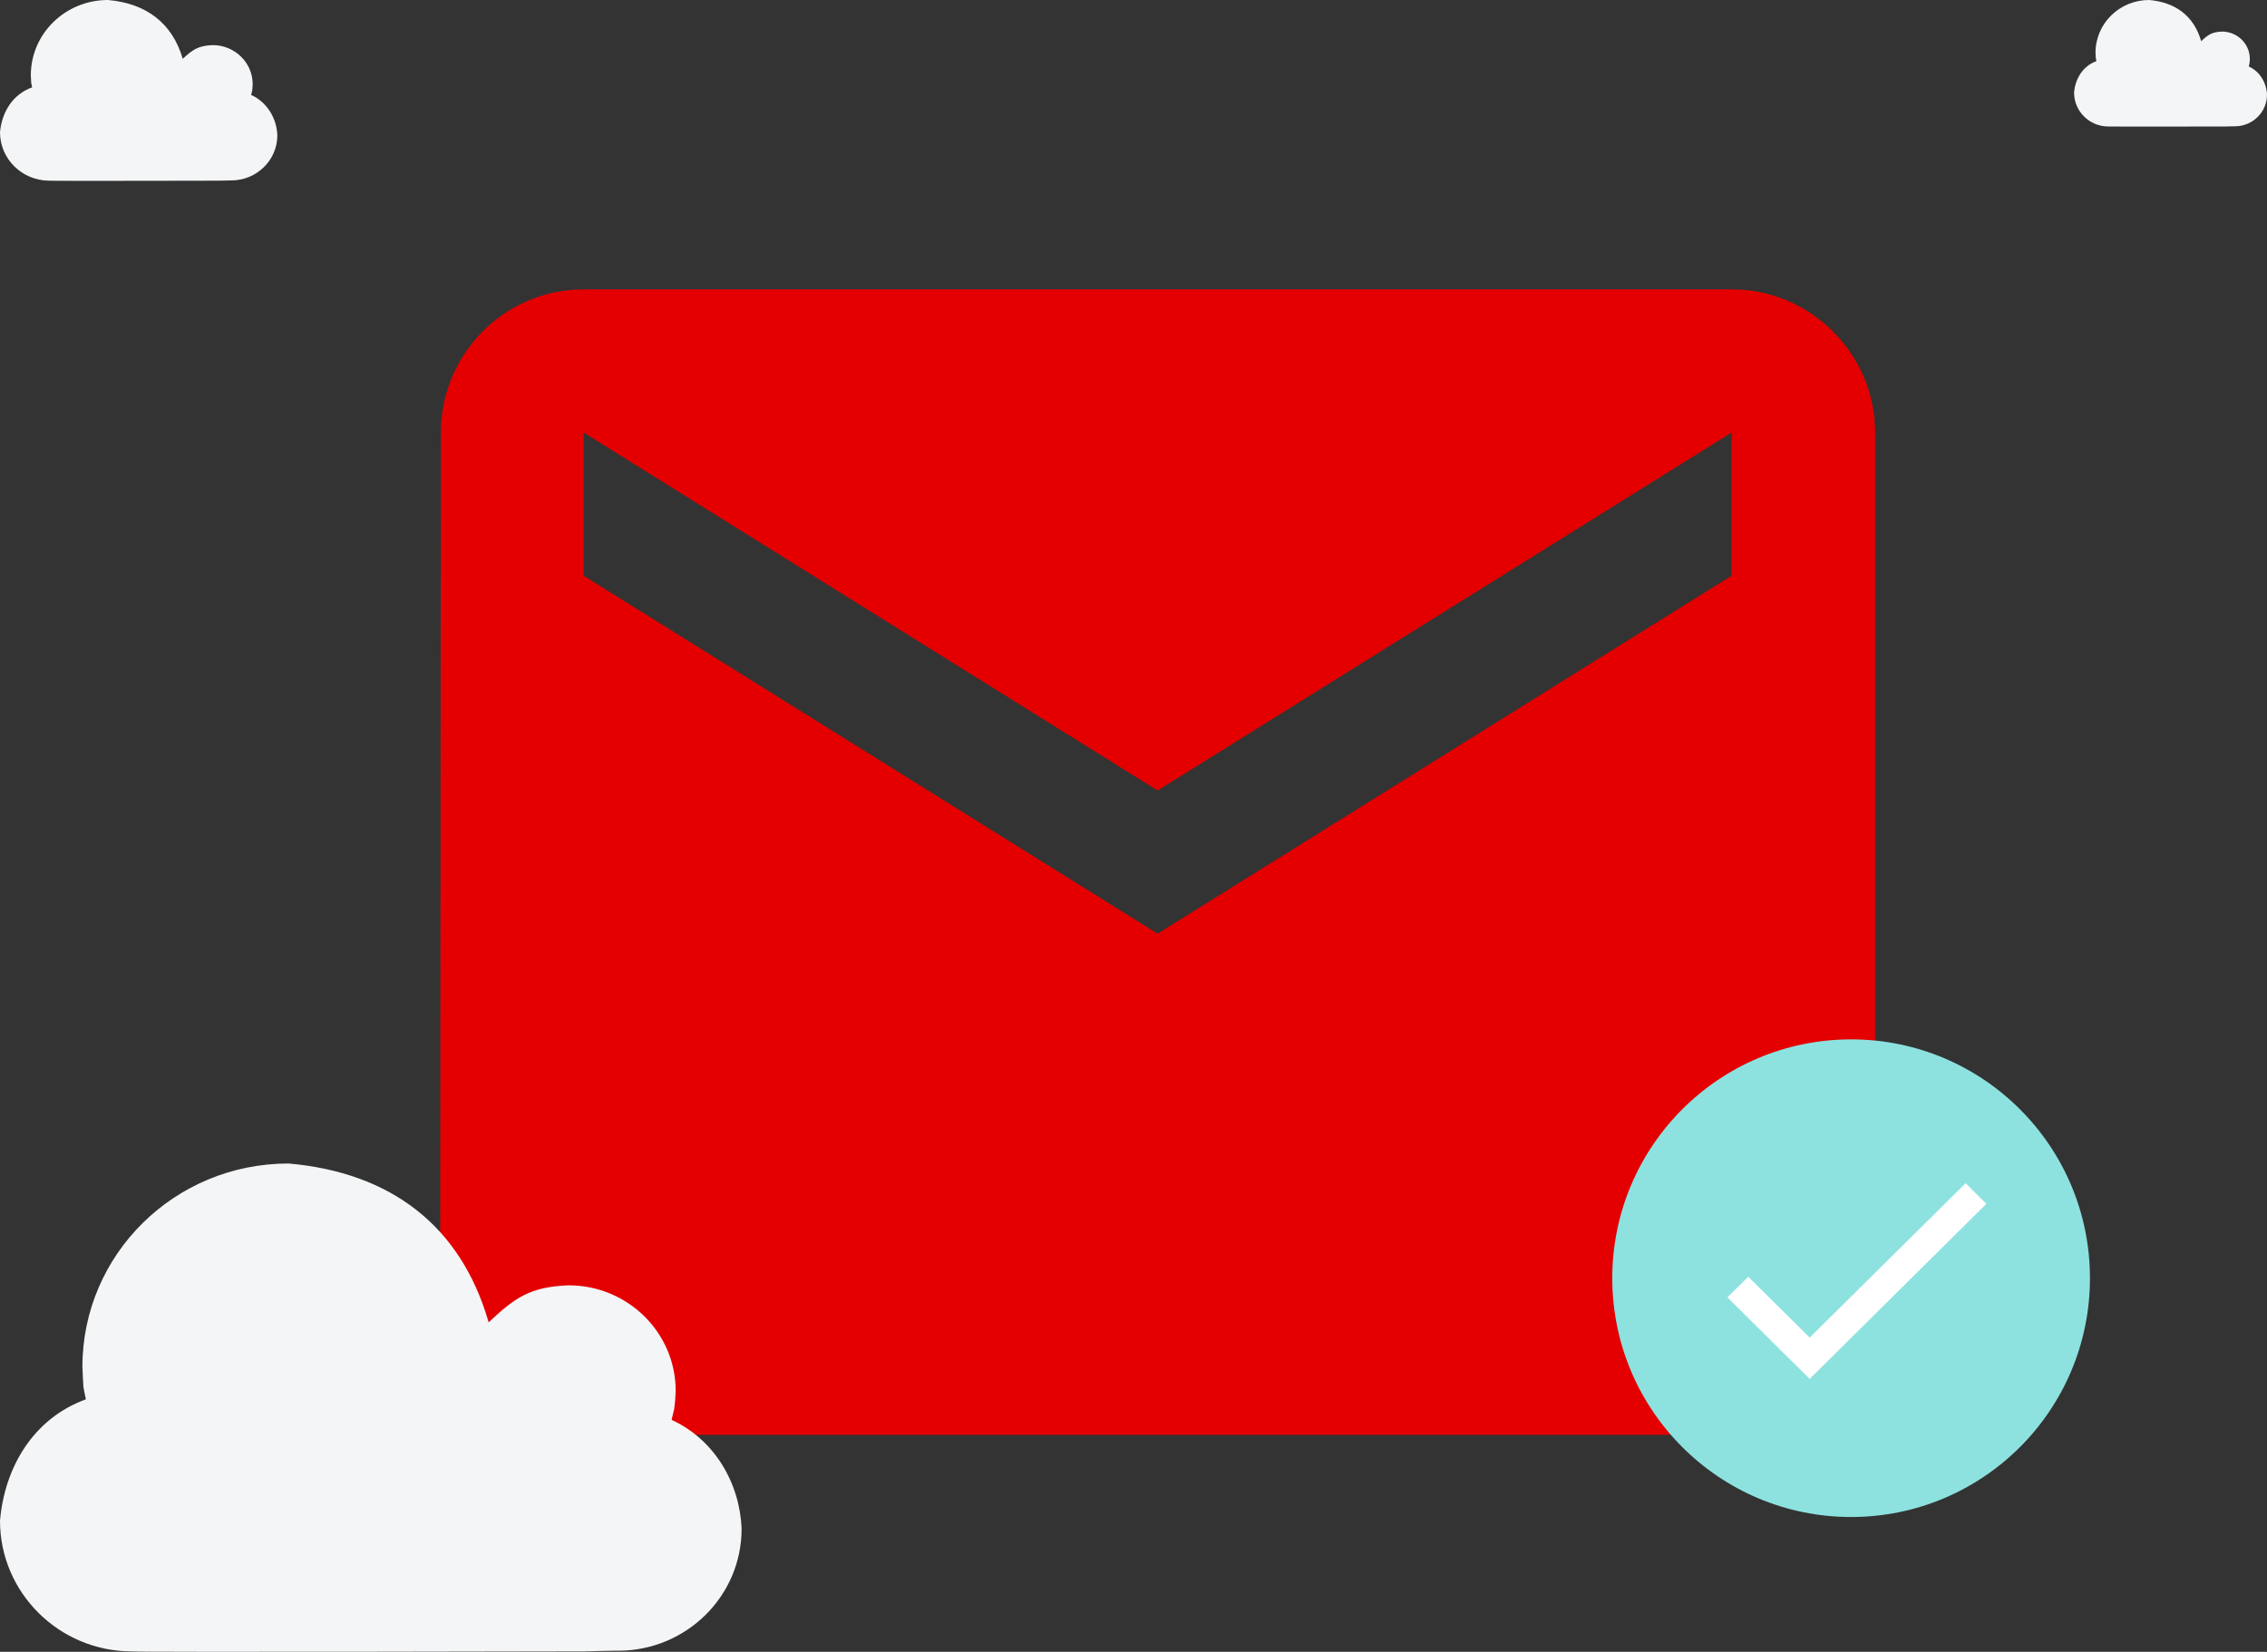
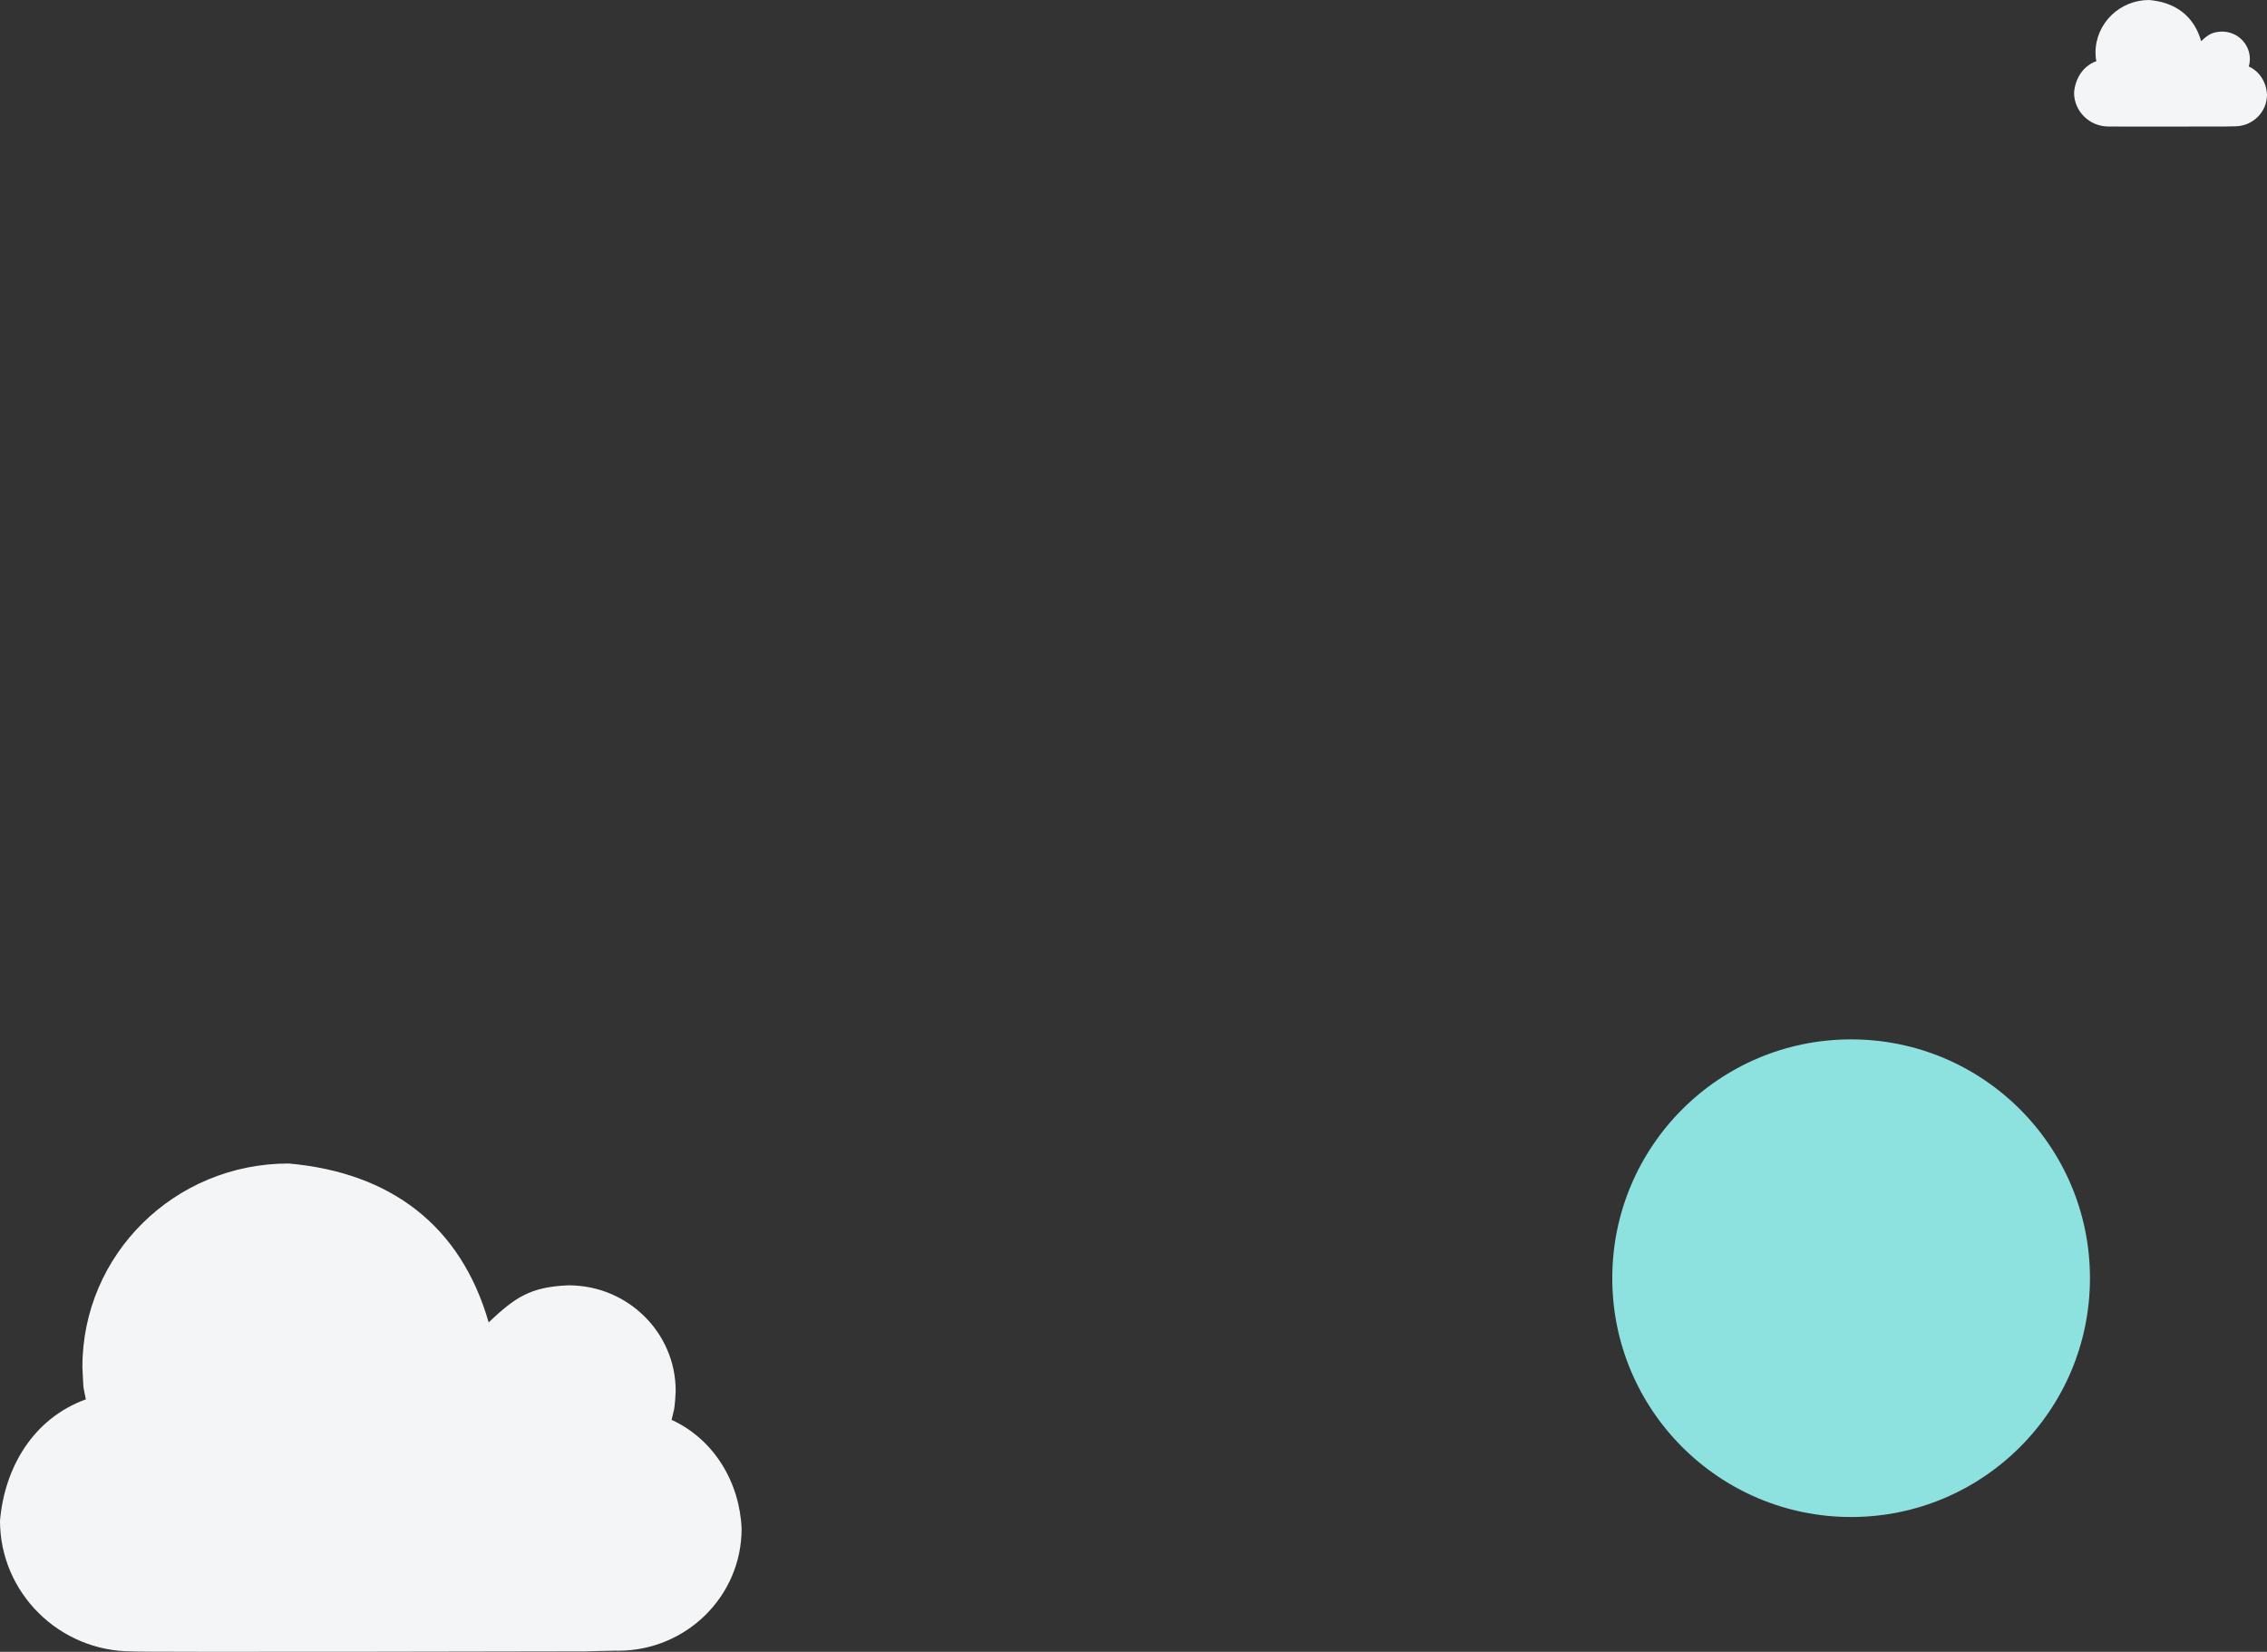
<svg xmlns="http://www.w3.org/2000/svg" width="376" height="274" viewBox="0 0 376 274">
  <rect x="0" y="0" width="376" height="274" fill="#333333" stroke="none" />
  <g fill="none" fill-rule="evenodd">
-     <path fill="#F4F5F6" d="M17.889 0C10.832 0 5.11 5.584 5.112 12.497c.012.25.046 1.095.063 1.234.076.413.028.16.153.758C2.048 15.667.28 18.689 0 21.95c0 4.408 3.663 8.021 8.178 8.021 0 .063 28.11 0 28.11 0s1.771-.05 1.937-.044l.108.005c4.234 0 7.667-3.35 7.667-7.49-.11-2.81-1.68-5.488-4.344-6.694.207-.866.143-.468.221-1.192.012-.15.018-.262.032-.534l.002-.054c0-3.582-2.974-6.486-6.645-6.486-2.377.095-3.311.74-4.956 2.276C28.572 3.777 24.19.55 17.914 0h-.025z" />
-     <path fill="#E40000" d="M287.2 48H96.8c-13.09 0-23.681 10.688-23.681 23.75L73 214.25C73 227.313 83.71 238 96.8 238h190.4c13.09 0 23.8-10.688 23.8-23.75V71.75C311 58.687 300.29 48 287.2 48zm0 47.5L192 154.875 96.8 95.5V71.75l95.2 59.375 95.2-59.375V95.5z" />
    <path fill="#8DE2E0" d="M346.636 212.023c0 21.878-17.735 39.613-39.613 39.613s-39.614-17.735-39.614-39.613 17.736-39.614 39.614-39.614c21.878 0 39.613 17.736 39.613 39.614" />
-     <path fill="#FFF" d="M300.151 221.878l-10.183-10.092-3.468 3.413 13.651 13.528 29.304-29.042-3.444-3.412z" />
    <path fill="#F4F5F6" d="M356.444 0c-4.909 0-8.888 3.909-8.888 8.748.009.175.032.766.044.864.053.289.02.112.106.53-2.281.825-3.512 2.94-3.706 5.224 0 3.085 2.548 5.615 5.689 5.615 0 .043 19.555 0 19.555 0s1.232-.035 1.347-.031c.028 0 .028 0 .076.003 2.945 0 5.333-2.345 5.333-5.243-.076-1.967-1.17-3.841-3.022-4.686.144-.606.1-.327.154-.834.008-.105.012-.184.022-.374l.002-.038c0-2.507-2.07-4.54-4.623-4.54-1.654.066-2.304.518-3.447 1.593-1.21-4.187-4.258-6.445-8.624-6.83L356.444 0zM47.833 193c-18.87 0-34.166 15.077-34.165 33.742.034.675.123 2.956.17 3.332.202 1.116.073.433.408 2.045C5.476 235.301.748 243.459 0 252.267c0 11.902 9.795 21.658 21.867 21.658 0 .169 75.166 0 75.166 0s4.734-.133 5.177-.118l.29.012c11.321 0 20.5-9.047 20.5-20.224-.292-7.587-4.494-14.815-11.615-18.074.552-2.338.382-1.262.591-3.216.03-.406.047-.709.085-1.444l.006-.146c0-9.67-7.953-17.51-17.768-17.51-6.357.254-8.855 1.996-13.252 6.143-4.649-16.151-16.364-24.86-33.145-26.347l-.069-.001z" />
  </g>
</svg>